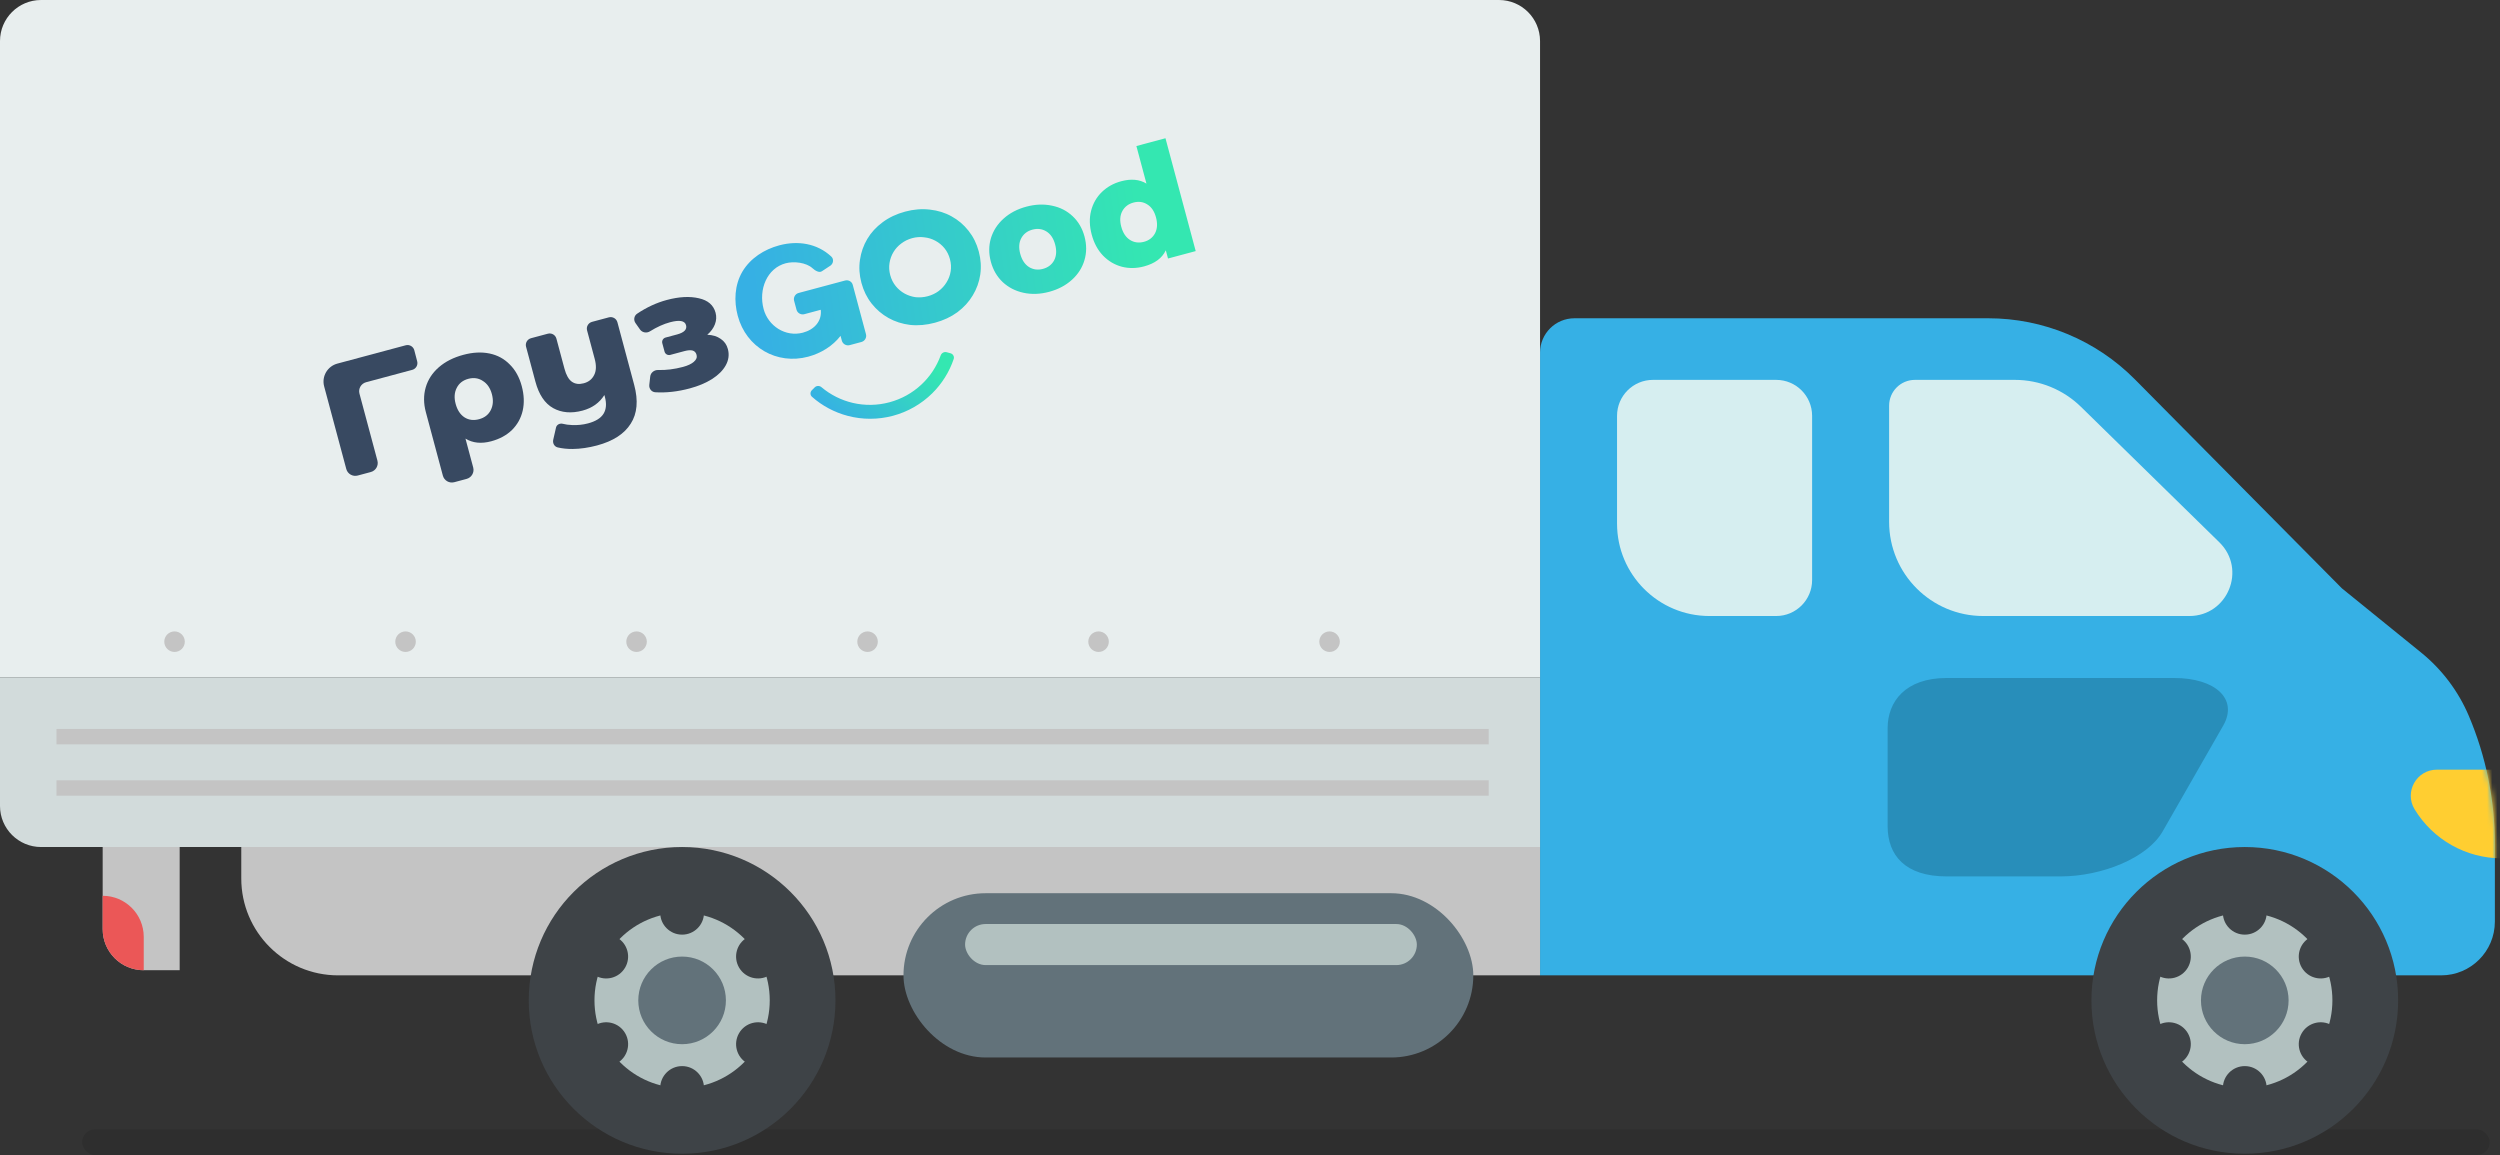
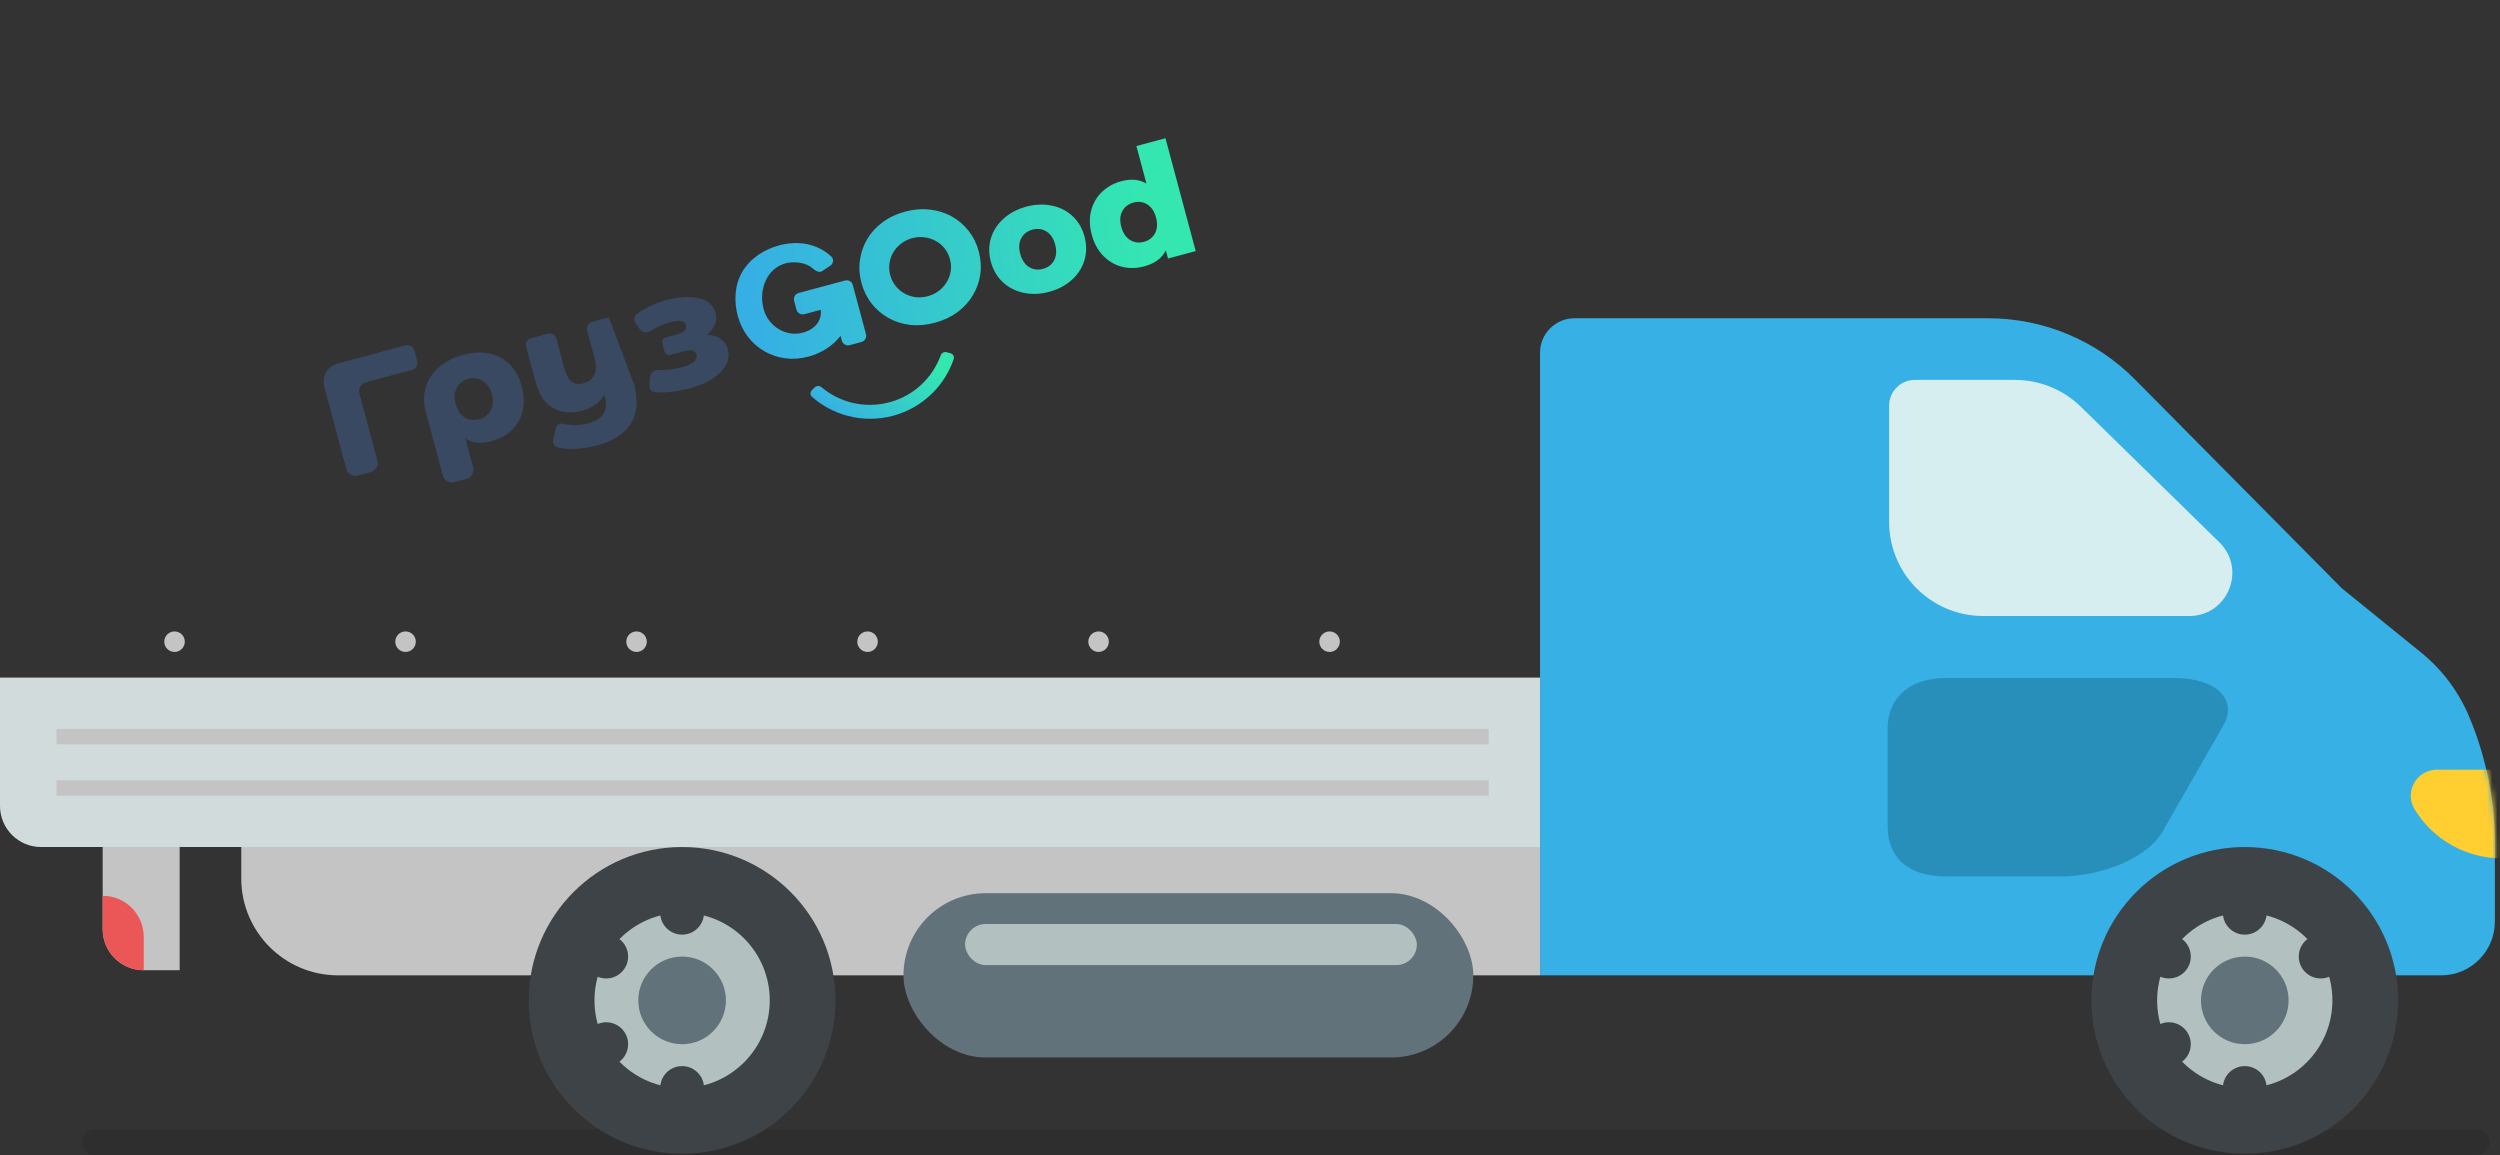
<svg xmlns="http://www.w3.org/2000/svg" width="487" height="225" viewBox="0 0 487 225" fill="none">
  <rect x="0" y="0" width="487" height="225" fill="#333333" stroke="none" />
  <rect opacity="0.1" x="16" y="220" width="469" height="5" rx="2.5" fill="black" />
  <path d="M471.637 127.12C475.701 130.414 478.894 134.656 480.935 139.473C484.277 147.36 486 155.839 486 164.406V179.533C486 185.314 481.314 190 475.533 190H300V68.699C300 64.999 302.999 62 306.699 62H387.327C398.053 62 408.334 66.287 415.882 73.907L438.826 97.069L456.196 114.603L471.637 127.12Z" fill="#36B0E5" />
  <mask id="mask0_347_1458" style="mask-type:alpha" maskUnits="userSpaceOnUse" x="353" y="62" width="134" height="129">
    <path d="M471.707 127.25C475.78 130.555 478.979 134.81 481.023 139.64C484.366 147.54 486.089 156.032 486.089 164.611V179.8C486.089 185.581 481.402 190.267 475.621 190.267H353V68.699C353 64.999 356 62 359.699 62H387.342C398.078 62 408.368 66.295 415.918 73.928L438.88 97.142L456.261 114.713L471.707 127.25Z" fill="#36B0E5" />
  </mask>
  <g mask="url(#mask0_347_1458)">
    <path d="M490.919 149.931H474.703C470.745 149.931 468.308 154.258 470.36 157.643C473.956 163.576 480.391 167.201 487.33 167.201H490.919V149.931Z" fill="#FFCE31" />
  </g>
  <path d="M423.493 132.071C431.607 132.071 436.034 136.194 433.083 141.348L421.28 161.965C418.329 167.119 409.477 170.727 401.362 170.727H379.232C371.117 170.727 367.709 166.603 367.709 160.934V141.864C367.709 136.71 371.117 132.071 379.232 132.071H423.493Z" fill="#288EBA" />
  <path d="M392.491 74H373.024C370.249 74 368 76.249 368 79.024V101.666C368 111.791 376.209 120 386.334 120H426.474C433.978 120 437.694 110.891 432.332 105.642L405.377 79.257C401.935 75.887 397.308 74 392.491 74Z" fill="#D6EEF0" />
-   <path d="M346 74H322C318.134 74 315 77.134 315 81V102C315 111.941 323.059 120 333 120H346C349.866 120 353 116.866 353 113V81C353 77.134 349.866 74 346 74Z" fill="#D6EEF0" />
-   <path d="M0 8C0 3.582 3.582 0 8 0H292C296.418 0 300 3.582 300 8V132H0V8Z" fill="#E8EEEE" />
  <path d="M81.27 70.395C81.459 71.117 81.025 71.856 80.3 72.05L71.314 74.458C70.343 74.719 69.765 75.712 70.023 76.677L73.522 89.733C73.78 90.699 73.203 91.692 72.231 91.952L69.683 92.635C68.711 92.895 67.714 92.324 67.455 91.359L63.143 75.265C62.626 73.334 63.781 71.347 65.724 70.827L79.032 67.261C79.764 67.065 80.514 67.498 80.705 68.227L81.27 70.395Z" fill="#384961" />
  <path d="M90.267 69.119C92.112 68.624 93.812 68.539 95.366 68.863C96.92 69.187 98.234 69.902 99.309 71.008C100.399 72.088 101.175 73.492 101.638 75.219C102.095 76.926 102.156 78.522 101.82 80.006C101.478 81.469 100.781 82.723 99.727 83.768C98.668 84.792 97.319 85.524 95.68 85.963C93.751 86.48 92.082 86.306 90.673 85.443L92.181 91.072C92.44 92.037 91.862 93.03 90.89 93.291L88.497 93.932C87.526 94.192 86.529 93.621 86.27 92.656L82.957 80.29C82.499 78.583 82.491 76.974 82.93 75.462C83.37 73.95 84.22 72.644 85.481 71.544C86.743 70.444 88.338 69.635 90.267 69.119ZM93.327 81.66C94.385 81.377 95.14 80.794 95.592 79.91C96.06 79.001 96.136 77.957 95.82 76.778C95.504 75.6 94.919 74.743 94.065 74.21C93.226 73.651 92.278 73.513 91.22 73.796C90.162 74.08 89.41 74.673 88.963 75.577C88.51 76.461 88.442 77.492 88.758 78.67C89.079 79.869 89.646 80.741 90.459 81.286C91.293 81.825 92.249 81.95 93.327 81.66Z" fill="#384961" />
-   <path d="M118.601 61.82C119.33 61.625 120.078 62.054 120.272 62.778L123.539 74.97C124.361 78.039 124.136 80.56 122.865 82.534C121.619 84.523 119.431 85.937 116.299 86.776C114.66 87.215 113.077 87.444 111.548 87.461C110.501 87.47 109.531 87.368 108.64 87.157C107.978 87 107.618 86.321 107.77 85.661L108.316 83.274C108.445 82.713 109.064 82.411 109.624 82.554C110.169 82.694 110.76 82.775 111.398 82.797C112.501 82.85 113.551 82.743 114.546 82.476C116.04 82.076 117.049 81.446 117.575 80.587C118.1 79.727 118.186 78.637 117.832 77.316L117.734 76.95C116.785 78.468 115.366 79.48 113.479 79.985C111.301 80.569 109.39 80.406 107.746 79.496C106.123 78.581 104.973 76.863 104.298 74.343L102.477 67.546C102.283 66.822 102.716 66.077 103.445 65.882L106.717 65.005C107.446 64.809 108.194 65.238 108.388 65.962L109.956 71.814C110.293 73.074 110.777 73.925 111.406 74.366C112.036 74.807 112.807 74.906 113.719 74.661C114.653 74.411 115.323 73.883 115.729 73.077C116.156 72.266 116.196 71.21 115.847 69.909L114.361 64.361C114.167 63.638 114.6 62.892 115.329 62.697L118.601 61.82Z" fill="#384961" />
+   <path d="M118.601 61.82L123.539 74.97C124.361 78.039 124.136 80.56 122.865 82.534C121.619 84.523 119.431 85.937 116.299 86.776C114.66 87.215 113.077 87.444 111.548 87.461C110.501 87.47 109.531 87.368 108.64 87.157C107.978 87 107.618 86.321 107.77 85.661L108.316 83.274C108.445 82.713 109.064 82.411 109.624 82.554C110.169 82.694 110.76 82.775 111.398 82.797C112.501 82.85 113.551 82.743 114.546 82.476C116.04 82.076 117.049 81.446 117.575 80.587C118.1 79.727 118.186 78.637 117.832 77.316L117.734 76.95C116.785 78.468 115.366 79.48 113.479 79.985C111.301 80.569 109.39 80.406 107.746 79.496C106.123 78.581 104.973 76.863 104.298 74.343L102.477 67.546C102.283 66.822 102.716 66.077 103.445 65.882L106.717 65.005C107.446 64.809 108.194 65.238 108.388 65.962L109.956 71.814C110.293 73.074 110.777 73.925 111.406 74.366C112.036 74.807 112.807 74.906 113.719 74.661C114.653 74.411 115.323 73.883 115.729 73.077C116.156 72.266 116.196 71.21 115.847 69.909L114.361 64.361C114.167 63.638 114.6 62.892 115.329 62.697L118.601 61.82Z" fill="#384961" />
  <path d="M137.776 65.209C138.833 65.253 139.704 65.52 140.392 66.011C141.094 66.477 141.56 67.136 141.789 67.989C142.083 69.087 141.944 70.147 141.374 71.171C140.819 72.169 139.925 73.062 138.691 73.85C137.473 74.612 136.034 75.216 134.374 75.66C132.007 76.295 129.765 76.545 127.648 76.412C126.914 76.366 126.402 75.702 126.482 74.975L126.663 73.347C126.747 72.59 127.441 72.055 128.206 72.077C129.763 72.123 131.378 71.922 133.053 71.474C133.986 71.223 134.687 70.894 135.155 70.485C135.644 70.071 135.824 69.62 135.693 69.132C135.573 68.686 135.32 68.405 134.934 68.29C134.548 68.176 134.012 68.211 133.328 68.394L130.567 69.134C130.082 69.264 129.583 68.978 129.454 68.496L129.015 66.86C128.886 66.377 129.175 65.88 129.661 65.75L131.892 65.152C133.282 64.78 133.865 64.177 133.642 63.344C133.408 62.47 132.368 62.281 130.522 62.775C129.272 63.11 127.968 63.7 126.609 64.544C125.966 64.944 125.111 64.804 124.677 64.188L123.797 62.939C123.376 62.343 123.504 61.517 124.112 61.108C125.967 59.862 127.894 58.971 129.892 58.435C132.278 57.796 134.36 57.685 136.138 58.102C137.912 58.498 138.997 59.437 139.394 60.921C139.596 61.672 139.553 62.425 139.265 63.177C138.978 63.929 138.481 64.606 137.776 65.209Z" fill="#384961" />
  <path d="M184.408 68.611C183.921 68.478 183.418 68.76 183.246 69.233C181.671 73.558 178.066 77.078 173.263 78.365C168.446 79.656 163.55 78.399 160.021 75.423C159.636 75.098 159.06 75.104 158.704 75.461L158.154 76.013C157.793 76.374 157.794 76.959 158.175 77.296C160.166 79.056 162.549 80.331 165.136 81.011C168.02 81.771 171.057 81.766 173.943 80.996C176.83 80.227 179.467 78.72 181.591 76.626C183.495 74.748 184.928 72.457 185.779 69.939C185.942 69.457 185.651 68.95 185.159 68.816L184.408 68.611Z" fill="url(#paint0_linear_347_1458)" />
  <path fill-rule="evenodd" clip-rule="evenodd" d="M232.924 48.913L227.034 26.93L221.369 28.448L223.329 35.766C221.979 34.942 220.34 34.789 218.412 35.305C216.941 35.7 215.689 36.395 214.656 37.391C213.624 38.388 212.919 39.614 212.542 41.07C212.179 42.5 212.221 44.045 212.665 45.704C213.11 47.363 213.849 48.732 214.884 49.809C215.938 50.882 217.164 51.601 218.562 51.967C219.955 52.314 221.386 52.29 222.857 51.896C224.965 51.331 226.378 50.286 227.099 48.759L227.527 50.359L232.924 48.913ZM224.997 45.448C224.541 46.29 223.826 46.842 222.851 47.103C221.858 47.369 220.953 47.252 220.136 46.751C219.315 46.23 218.743 45.367 218.42 44.162C218.103 42.977 218.172 41.964 218.628 41.122C219.084 40.28 219.809 39.726 220.803 39.459C221.797 39.193 222.692 39.313 223.489 39.819C224.305 40.32 224.872 41.163 225.189 42.349C225.512 43.553 225.448 44.587 224.997 45.448ZM199.402 57.038C200.984 57.376 202.64 57.313 204.369 56.85C206.119 56.381 207.594 55.605 208.795 54.521C209.996 53.437 210.815 52.159 211.251 50.687C211.688 49.215 211.692 47.68 211.263 46.08C210.834 44.48 210.066 43.162 208.957 42.125C207.843 41.069 206.498 40.382 204.921 40.063C203.339 39.725 201.673 39.79 199.924 40.259C198.174 40.728 196.699 41.504 195.498 42.588C194.312 43.647 193.49 44.915 193.034 46.392C192.597 47.864 192.591 49.39 193.014 50.97C193.443 52.57 194.214 53.898 195.328 54.954C196.462 56.005 197.82 56.7 199.402 57.038ZM205.346 50.714C204.89 51.556 204.164 52.11 203.171 52.376C202.177 52.643 201.272 52.525 200.455 52.024C199.634 51.503 199.062 50.641 198.739 49.436C198.422 48.251 198.491 47.237 198.947 46.395C199.403 45.553 200.128 44.999 201.122 44.733C202.116 44.466 203.021 44.584 203.837 45.085C204.654 45.586 205.22 46.429 205.538 47.614C205.861 48.819 205.797 49.852 205.346 50.714ZM164.617 54.647L155.579 57.068C154.913 57.247 154.516 57.929 154.693 58.591L155.158 60.325C155.336 60.988 156.02 61.38 156.687 61.202L159.886 60.344C160.138 62.614 158.572 64.223 156.416 64.801C153.01 65.713 149.634 63.493 148.754 60.209C147.722 56.357 149.427 52.256 153.05 51.286C154.651 50.857 157.053 51.133 158.268 52.245C158.773 52.707 159.599 53.23 160.146 52.813L161.794 51.728C162.365 51.292 162.455 50.462 161.931 49.973C159.163 47.396 155.409 46.825 151.8 47.792C148.869 48.578 146.177 50.287 144.609 52.925C143.089 55.538 142.949 58.664 143.717 61.529C145.369 67.694 151.339 71.116 157.436 69.483C159.978 68.801 162.217 67.387 163.741 65.425L163.99 66.356C164.168 67.019 164.853 67.411 165.519 67.232L167.804 66.62C168.471 66.442 168.867 65.76 168.69 65.097L166.126 55.528C165.971 54.859 165.284 54.468 164.617 54.647ZM174.488 55.732C173.994 55.126 173.637 54.416 173.418 53.6C173.2 52.784 173.153 51.99 173.279 51.218C173.404 50.446 173.664 49.735 174.057 49.086C174.45 48.436 174.957 47.883 175.578 47.425C176.211 46.944 176.921 46.599 177.705 46.389C178.49 46.178 179.268 46.125 180.039 46.23C180.824 46.311 181.548 46.534 182.214 46.9C182.897 47.261 183.486 47.745 183.981 48.35C184.476 48.956 184.832 49.667 185.051 50.483C185.27 51.299 185.316 52.093 185.19 52.864C185.065 53.637 184.796 54.35 184.385 55.004C183.992 55.654 183.478 56.218 182.844 56.699C182.224 57.157 181.521 57.491 180.737 57.701C179.952 57.911 179.167 57.976 178.383 57.895C177.612 57.791 176.894 57.555 176.228 57.19C175.563 56.824 174.983 56.338 174.488 55.732ZM167.519 50.634C167.303 52.09 167.399 53.58 167.807 55.103C168.215 56.626 168.88 57.973 169.8 59.145C170.715 60.299 171.806 61.231 173.072 61.941C174.338 62.651 175.739 63.101 177.277 63.292C178.828 63.459 180.442 63.318 182.121 62.868C183.782 62.423 185.241 61.74 186.501 60.82C187.755 59.882 188.753 58.788 189.494 57.541C190.254 56.288 190.742 54.933 190.958 53.476C191.169 52.001 191.07 50.502 190.662 48.979C190.254 47.456 189.592 46.118 188.677 44.964C187.757 43.792 186.654 42.854 185.37 42.149C184.104 41.439 182.696 41 181.145 40.833C179.589 40.647 177.981 40.777 176.321 41.222C174.642 41.672 173.176 42.366 171.921 43.304C170.68 44.22 169.689 45.301 168.948 46.549C168.206 47.797 167.73 49.159 167.519 50.634Z" fill="url(#paint1_linear_347_1458)" />
  <path d="M0 132H300V165H8C3.582 165 0 161.418 0 157V132Z" fill="#D2DBDB" />
  <circle cx="34" cy="125" r="2" fill="#C4C4C4" />
  <circle cx="124" cy="125" r="2" fill="#C4C4C4" />
  <circle cx="214" cy="125" r="2" fill="#C4C4C4" />
  <circle cx="79" cy="125" r="2" fill="#C4C4C4" />
  <circle cx="169" cy="125" r="2" fill="#C4C4C4" />
  <circle cx="259" cy="125" r="2" fill="#C4C4C4" />
  <rect x="11" y="142" width="279" height="3" fill="#C4C4C4" />
  <rect x="11" y="152" width="279" height="3" fill="#C4C4C4" />
  <path d="M47 165H300V190H65.871C55.449 190 47 181.551 47 171.129V165Z" fill="#C4C4C4" />
  <circle cx="132.874" cy="194.874" r="29.874" fill="#3E4347" />
  <circle cx="132.875" cy="194.873" r="17.071" fill="#B2C1C0" />
  <circle cx="132.872" cy="194.875" r="8.535" fill="#62727A" />
  <circle cx="132.874" cy="177.801" r="4.268" fill="#3E4347" />
  <circle cx="132.874" cy="211.944" r="4.268" fill="#3E4347" />
-   <circle cx="147.658" cy="186.335" r="4.268" transform="rotate(60 147.658 186.335)" fill="#3E4347" />
  <circle cx="118.09" cy="203.407" r="4.268" transform="rotate(60 118.09 203.407)" fill="#3E4347" />
-   <circle cx="147.659" cy="203.408" r="4.268" transform="rotate(120 147.659 203.408)" fill="#3E4347" />
  <circle cx="118.089" cy="186.337" r="4.268" transform="rotate(120 118.089 186.337)" fill="#3E4347" />
  <circle cx="437.284" cy="194.874" r="29.874" fill="#3E4347" />
  <circle cx="437.281" cy="194.873" r="17.071" fill="#B2C1C0" />
  <circle cx="437.283" cy="194.875" r="8.535" fill="#62727A" />
  <circle cx="437.282" cy="177.801" r="4.268" fill="#3E4347" />
  <circle cx="437.282" cy="211.944" r="4.268" fill="#3E4347" />
  <circle cx="452.067" cy="186.335" r="4.268" transform="rotate(60 452.067 186.335)" fill="#3E4347" />
  <circle cx="422.5" cy="203.407" r="4.268" transform="rotate(60 422.5 203.407)" fill="#3E4347" />
-   <circle cx="452.068" cy="203.408" r="4.268" transform="rotate(120 452.068 203.408)" fill="#3E4347" />
  <circle cx="422.501" cy="186.337" r="4.268" transform="rotate(120 422.501 186.337)" fill="#3E4347" />
  <rect x="176" y="174" width="111" height="32" rx="16" fill="#62727A" />
  <rect x="188" y="180" width="88" height="8" rx="4" fill="#B2C1C0" />
  <path d="M35 165H20V181C20 185.418 23.582 189 28 189H35V165Z" fill="#C4C4C4" />
  <path d="M28 182.5C28 178.082 24.418 174.5 20 174.5L20 181C20 185.418 23.582 189 28 189V182.5Z" fill="#EB5757" />
  <defs>
    <linearGradient id="paint0_linear_347_1458" x1="181.497" y1="71.061" x2="168.358" y2="86.409" gradientUnits="userSpaceOnUse">
      <stop stop-color="#34E7B1" />
      <stop offset="1" stop-color="#36B0E4" />
    </linearGradient>
    <linearGradient id="paint1_linear_347_1458" x1="220.059" y1="17.622" x2="142.956" y2="28.146" gradientUnits="userSpaceOnUse">
      <stop stop-color="#34E7B1" />
      <stop offset="1" stop-color="#36B0E4" />
    </linearGradient>
  </defs>
</svg>